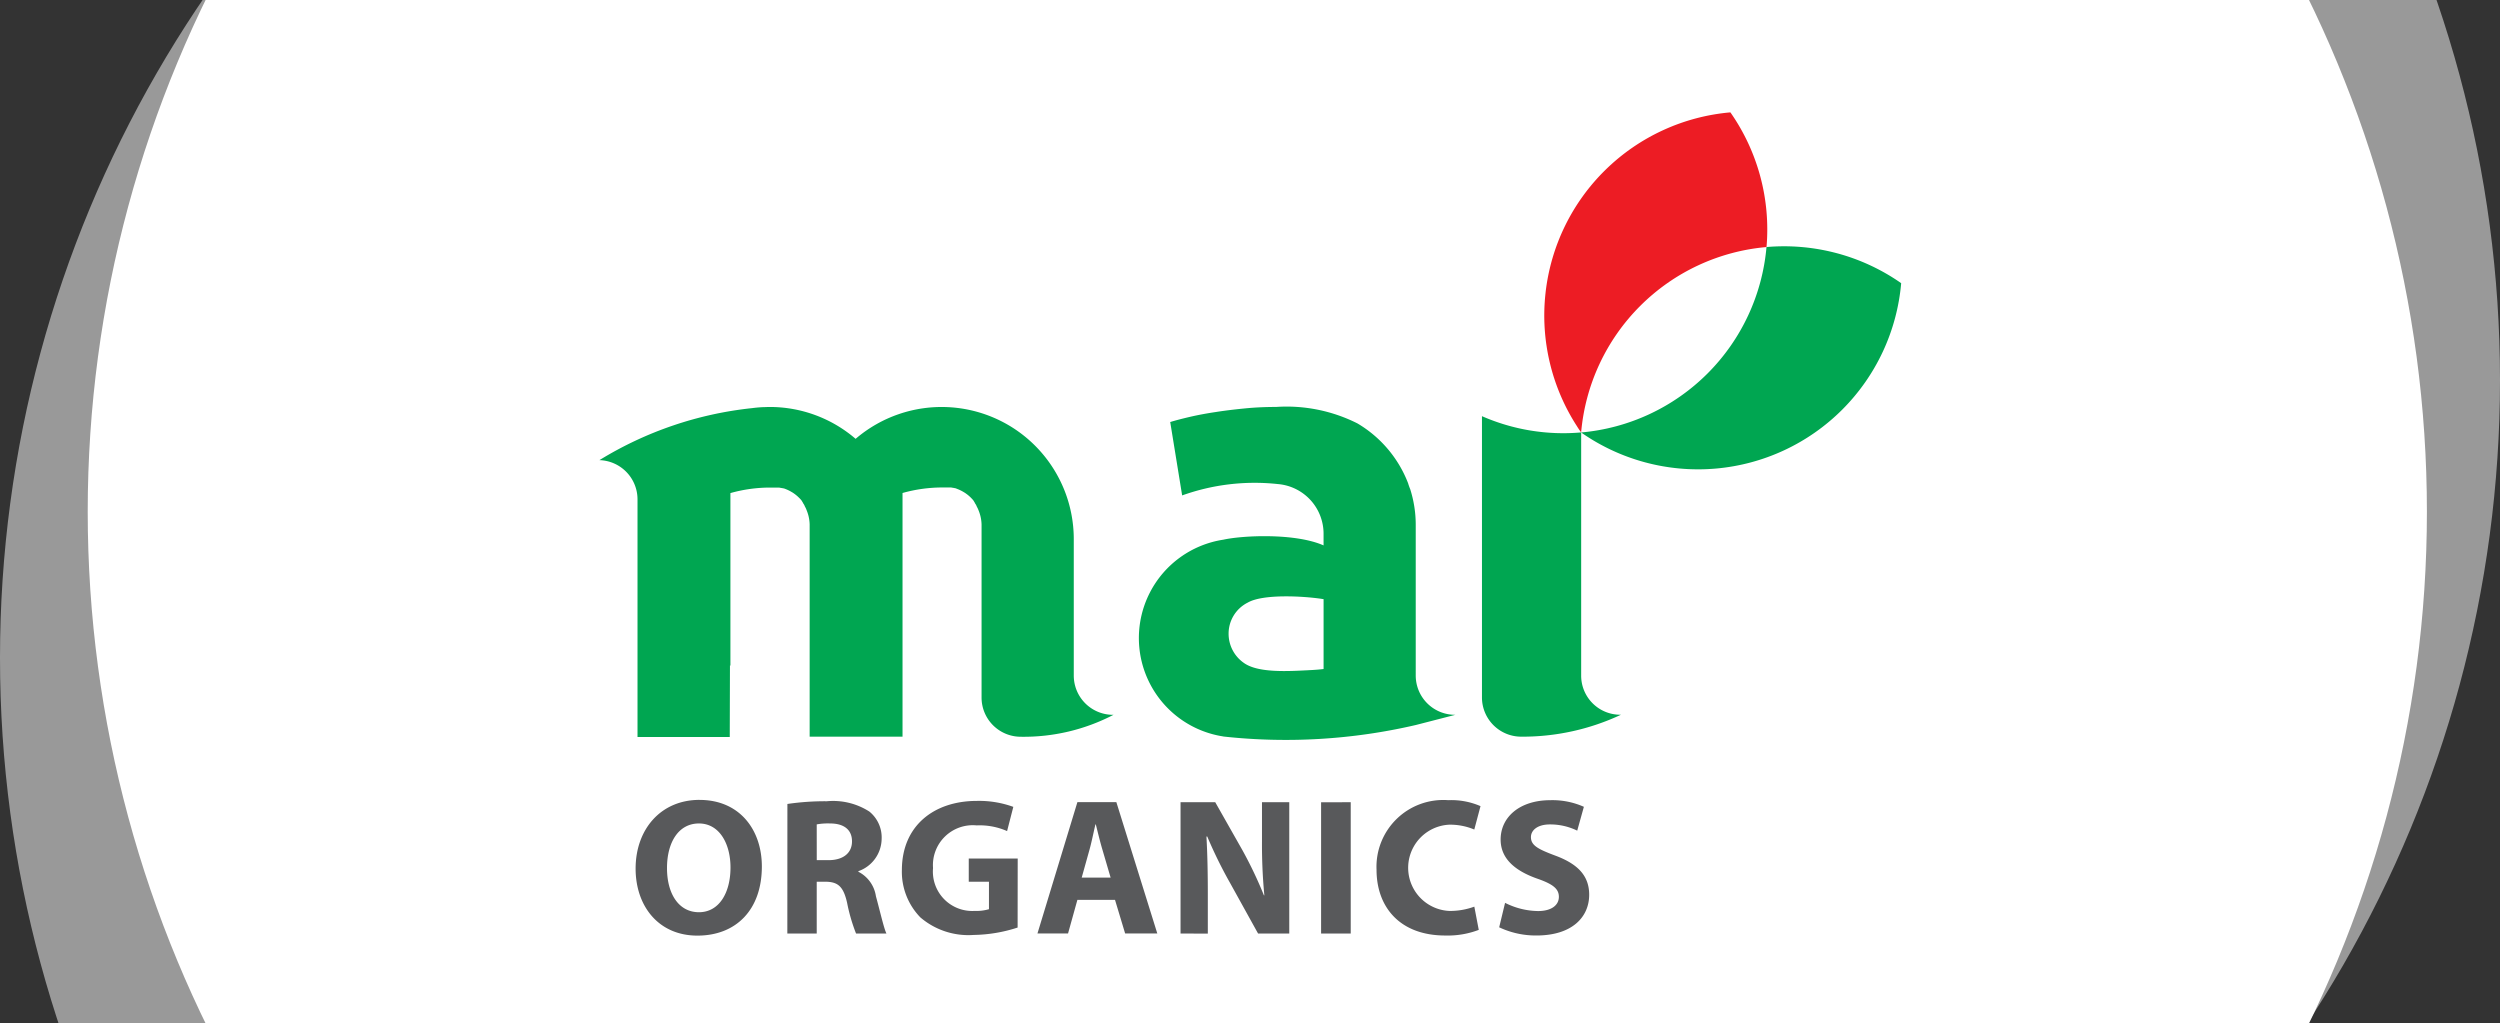
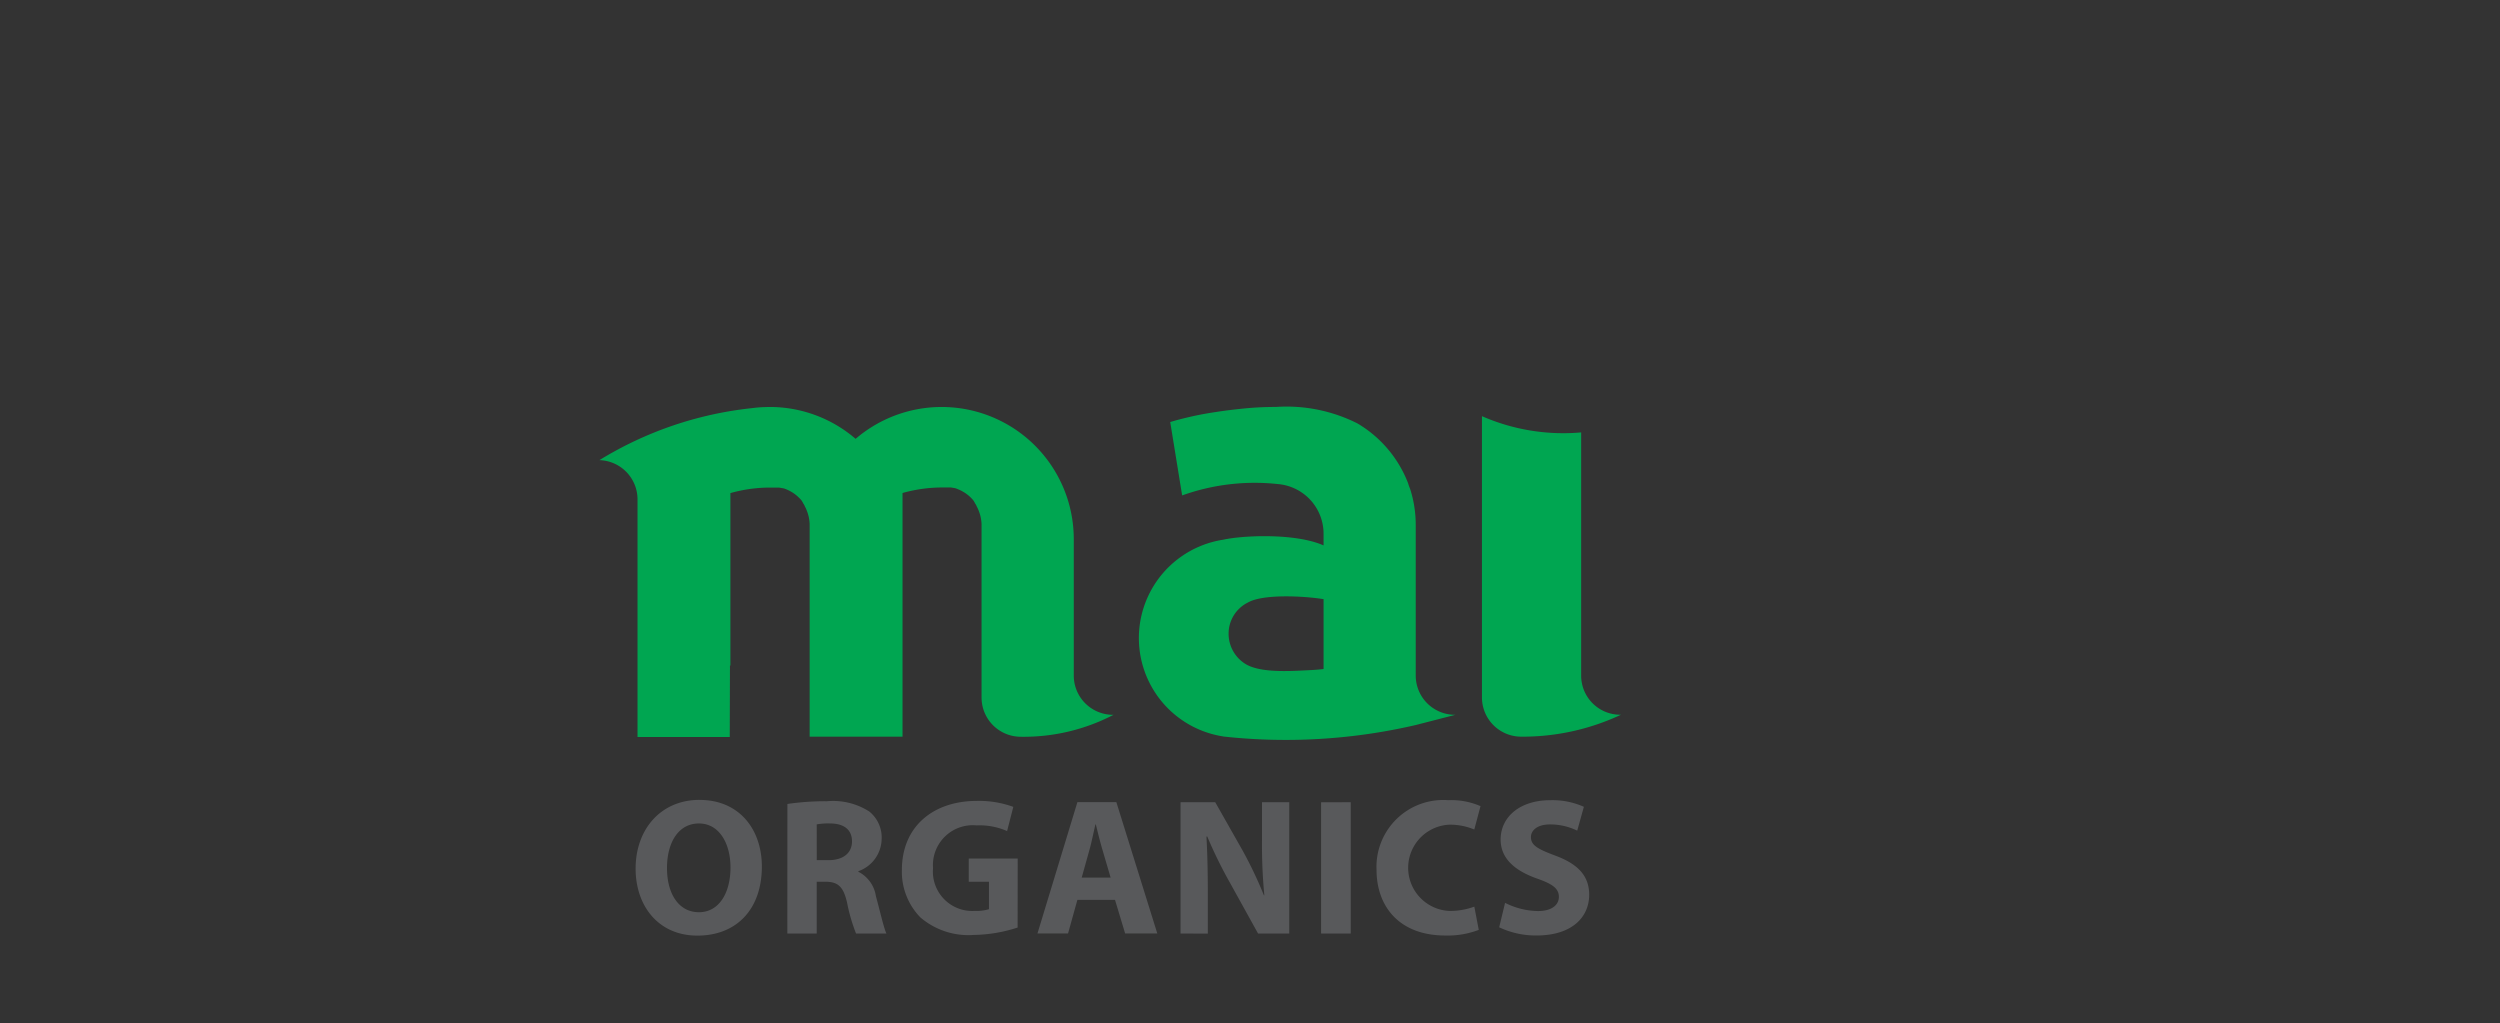
<svg xmlns="http://www.w3.org/2000/svg" width="171" height="70" viewBox="0 0 171 70">
  <rect x="0" y="0" width="171" height="70" fill="#333333" stroke="none" />
  <defs>
    <clipPath id="clip-path">
-       <rect id="Rectangle_2" data-name="Rectangle 2" width="171" height="70" transform="translate(394)" fill="#fff" />
-     </clipPath>
+       </clipPath>
  </defs>
  <g id="Group_3189" data-name="Group 3189" transform="translate(-394)">
    <g id="Mask_Group_1" data-name="Mask Group 1" clip-path="url(#clip-path)">
      <g id="Group_1" data-name="Group 1">
        <circle id="Ellipse_1" data-name="Ellipse 1" cx="80" cy="80" r="80" transform="translate(400 -45)" fill="#fff" />
-         <circle id="Ellipse_2" data-name="Ellipse 2" cx="80" cy="80" r="80" transform="translate(405 -54)" fill="#fff" opacity="0.5" />
        <circle id="Ellipse_3" data-name="Ellipse 3" cx="80" cy="80" r="80" transform="translate(394 -35)" fill="#fff" opacity="0.5" />
      </g>
    </g>
    <g id="logo" transform="translate(372.68 -54.654)">
      <path id="Path_4091" data-name="Path 4091" d="M133.537,301.685a5.86,5.86,0,0,0,2.545.561c2.465,0,3.611-1.28,3.611-2.785,0-1.266-.732-2.092-2.318-2.679-1.172-.44-1.666-.693-1.666-1.266,0-.453.426-.867,1.3-.867a4.2,4.2,0,0,1,1.866.426l.455-1.631a5.267,5.267,0,0,0-2.294-.453c-2.1,0-3.4,1.158-3.4,2.691,0,1.307.985,2.133,2.477,2.665,1.081.373,1.507.693,1.507,1.254s-.493.973-1.427.973a5.147,5.147,0,0,1-2.253-.561Zm-1.7-1.413a4.825,4.825,0,0,1-1.7.294,2.953,2.953,0,0,1-.01-5.9,4.281,4.281,0,0,1,1.707.332l.426-1.6a5,5,0,0,0-2.212-.408,4.568,4.568,0,0,0-4.9,4.757c0,2.559,1.6,4.5,4.7,4.5a5.954,5.954,0,0,0,2.292-.385Zm-10.481-7.137v8.976h2.027v-8.982Zm-7.748,8.982v-2.71c0-1.466-.027-2.732-.094-3.931h.055a30.69,30.69,0,0,0,1.558,3.171l1.919,3.466h2.133v-8.984h-1.866v2.612a36.909,36.909,0,0,0,.161,3.758h-.029a28.342,28.342,0,0,0-1.464-3.077l-1.866-3.293h-2.373v8.982Zm-8.627-3.829.532-1.906c.147-.52.279-1.2.408-1.733h.027c.133.534.292,1.2.453,1.733l.559,1.906Zm2.278,1.519.693,2.3h2.2l-2.8-8.982h-2.665l-2.732,8.982h2.092l.64-2.3Zm-6.655-2.826H97.256v1.586h1.382v1.88a3.1,3.1,0,0,1-.987.118,2.694,2.694,0,0,1-2.838-2.932,2.727,2.727,0,0,1,2.985-2.918,4.651,4.651,0,0,1,2.08.389l.426-1.656a6.846,6.846,0,0,0-2.492-.408c-2.946,0-5.118,1.707-5.13,4.706a4.474,4.474,0,0,0,1.264,3.262,5.051,5.051,0,0,0,3.652,1.2,10.1,10.1,0,0,0,3-.506Zm-13.747-2.335a4.349,4.349,0,0,1,.92-.063c.934,0,1.493.424,1.493,1.223s-.6,1.287-1.611,1.287h-.8Zm-2.01,7.465h2.01v-3.544h.6c.838.012,1.223.306,1.478,1.444a11.95,11.95,0,0,0,.612,2.1h2.078c-.173-.349-.438-1.525-.72-2.555a2.244,2.244,0,0,0-1.2-1.67v-.039a2.375,2.375,0,0,0,1.592-2.192,2.28,2.28,0,0,0-.84-1.886,4.589,4.589,0,0,0-2.906-.706,17.78,17.78,0,0,0-2.7.186ZM78.8,294.583c1.4,0,2.159,1.384,2.159,3.012,0,1.745-.787,3.059-2.159,3.059s-2.184-1.246-2.184-3.02S77.414,294.583,78.8,294.583Zm.041-1.613c-2.651,0-4.372,2.013-4.372,4.7,0,2.571,1.572,4.584,4.225,4.584s4.41-1.772,4.41-4.731c0-2.492-1.507-4.551-4.264-4.551Z" transform="translate(-9.673 -183.604)" fill="#58595b" />
      <path id="Path_4092" data-name="Path 4092" d="M110.833,179.141c.4-.018.734-.045,1.02-.08v-4.779l-.131-.02c-1.262-.19-4.017-.349-5.059.257a2.373,2.373,0,0,0-1.307,2.125,2.428,2.428,0,0,0,1.064,2.013c.973.679,2.987.557,4.415.485m-5.842,4.531a6.808,6.808,0,0,1,0-13.458c1.362-.3,4.934-.459,6.859.391v-.791a3.407,3.407,0,0,0-3.13-3.405,14.694,14.694,0,0,0-6.543.777l-.816-5.02q.536-.165,1.344-.353t1.76-.33c.634-.1,1.3-.179,2.006-.249s1.415-.1,2.133-.1a10.771,10.771,0,0,1,5.562,1.126,8.156,8.156,0,0,1,3.466,4.092,3.954,3.954,0,0,0,.145.408,8.086,8.086,0,0,1,.377,2.5v9.967a.2.2,0,0,0,0,.051v.228a2.685,2.685,0,0,0,2.685,2.685h.031l-2.716.7a39.291,39.291,0,0,1-13.166.785Zm-21.94-13.5v13.517H76.7V169.243h0v-.073h0a2.7,2.7,0,0,0-.159-.846h0q-.031-.086-.067-.171v-.012a2.431,2.431,0,0,0-.11-.218v-.012l-.024-.041v-.014l-.024-.039-.01-.018-.022-.033-.012-.02-.027-.037v-.016l-.029-.039v-.012l-.031-.039v-.012l-.031-.039v-.01l-.033-.041h0l-.033-.039-.012-.012-.029-.031-.016-.018L76,167.371l-.018-.016-.029-.031-.016-.014-.033-.031-.012-.014-.031-.026-.022-.02-.027-.022-.018-.016-.033-.027-.018-.014-.031-.024-.018-.014-.033-.024-.02-.014-.033-.024-.02-.014-.031-.02-.027-.018-.024-.014-.031-.018-.027-.016-.027-.016-.033-.018-.02-.012-.037-.02-.022-.01-.033-.018-.027-.012-.031-.016-.033-.014-.024-.012-.035-.014-.024-.01-.039-.016-.024-.01-.033-.012-.027-.01-.039-.014h-.024l-.039-.012h-.022l-.037-.012h-.029l-.039-.01h-.022l-.047-.012h-.018l-.049-.01h-.553a9.99,9.99,0,0,0-2.781.377v11.8l-.031-.01-.014,4.894H64.926V167.449a2.683,2.683,0,0,0-2.606-2.675,24.931,24.931,0,0,1,10.444-3.558c.245-.033.493-.055.744-.067h0c.149,0,.3-.012.451-.012a9,9,0,0,1,5.885,2.18,9.037,9.037,0,0,1,14.922,6.859v9.333a2.685,2.685,0,0,0,2.685,2.685h.031a13.287,13.287,0,0,1-6.362,1.5,2.683,2.683,0,0,1-2.661-2.651h0v-11.8h0v-.073h0a2.7,2.7,0,0,0-.161-.846h0c-.02-.057-.043-.114-.069-.171v-.012c-.035-.073-.071-.147-.11-.218v-.012l-.024-.041v-.014l-.024-.039-.012-.018-.02-.033-.014-.02L88,167.708v-.016l-.029-.039v-.012l-.031-.039v-.012l-.031-.039v-.01l-.033-.041h0l-.035-.039-.01-.012-.029-.031-.018-.018-.027-.029-.016-.016-.029-.031-.016-.014-.033-.031-.014-.014-.029-.026-.022-.02-.027-.022-.018-.016-.033-.027-.018-.014-.031-.024-.02-.014-.031-.024-.022-.014-.031-.024-.02-.014-.031-.02-.029-.018-.024-.014-.029-.018-.027-.016-.027-.016-.033-.018-.022-.012-.035-.02-.022-.01-.035-.018-.024-.012-.031-.016-.035-.014-.022-.012-.035-.014-.027-.01-.039-.016-.022-.01-.033-.012-.027-.01L86.7,166.7h-.024l-.039-.012h-.022l-.039-.012H86.55l-.037-.01h-.024l-.045-.012h-.018l-.049-.01h-.553a10.012,10.012,0,0,0-2.771.377v3.167Zm46.419-7.3v16.63a2.673,2.673,0,0,0,2.683,2.685h.039a15.833,15.833,0,0,1-6.845,1.5,2.685,2.685,0,0,1-2.663-2.651h0V161.766a13.865,13.865,0,0,0,6.786,1.111Z" transform="translate(0 -78.646)" fill="#00a651" fill-rule="evenodd" />
-       <path id="Path_4093" data-name="Path 4093" d="M413.531,109.788a13.971,13.971,0,0,0-9.212-2.471A13.955,13.955,0,0,1,391.64,120a13.945,13.945,0,0,0,21.891-10.207" transform="translate(-262.171 -35.765)" fill="#00a651" fill-rule="evenodd" />
-       <path id="Path_4094" data-name="Path 4094" d="M381.8,84.231A13.955,13.955,0,0,1,394.48,71.552a13.971,13.971,0,0,0-2.471-9.212,13.947,13.947,0,0,0-10.487,21.479,4.34,4.34,0,0,0,.279.408" transform="translate(-252.33)" fill="#ed1c24" fill-rule="evenodd" />
    </g>
  </g>
</svg>